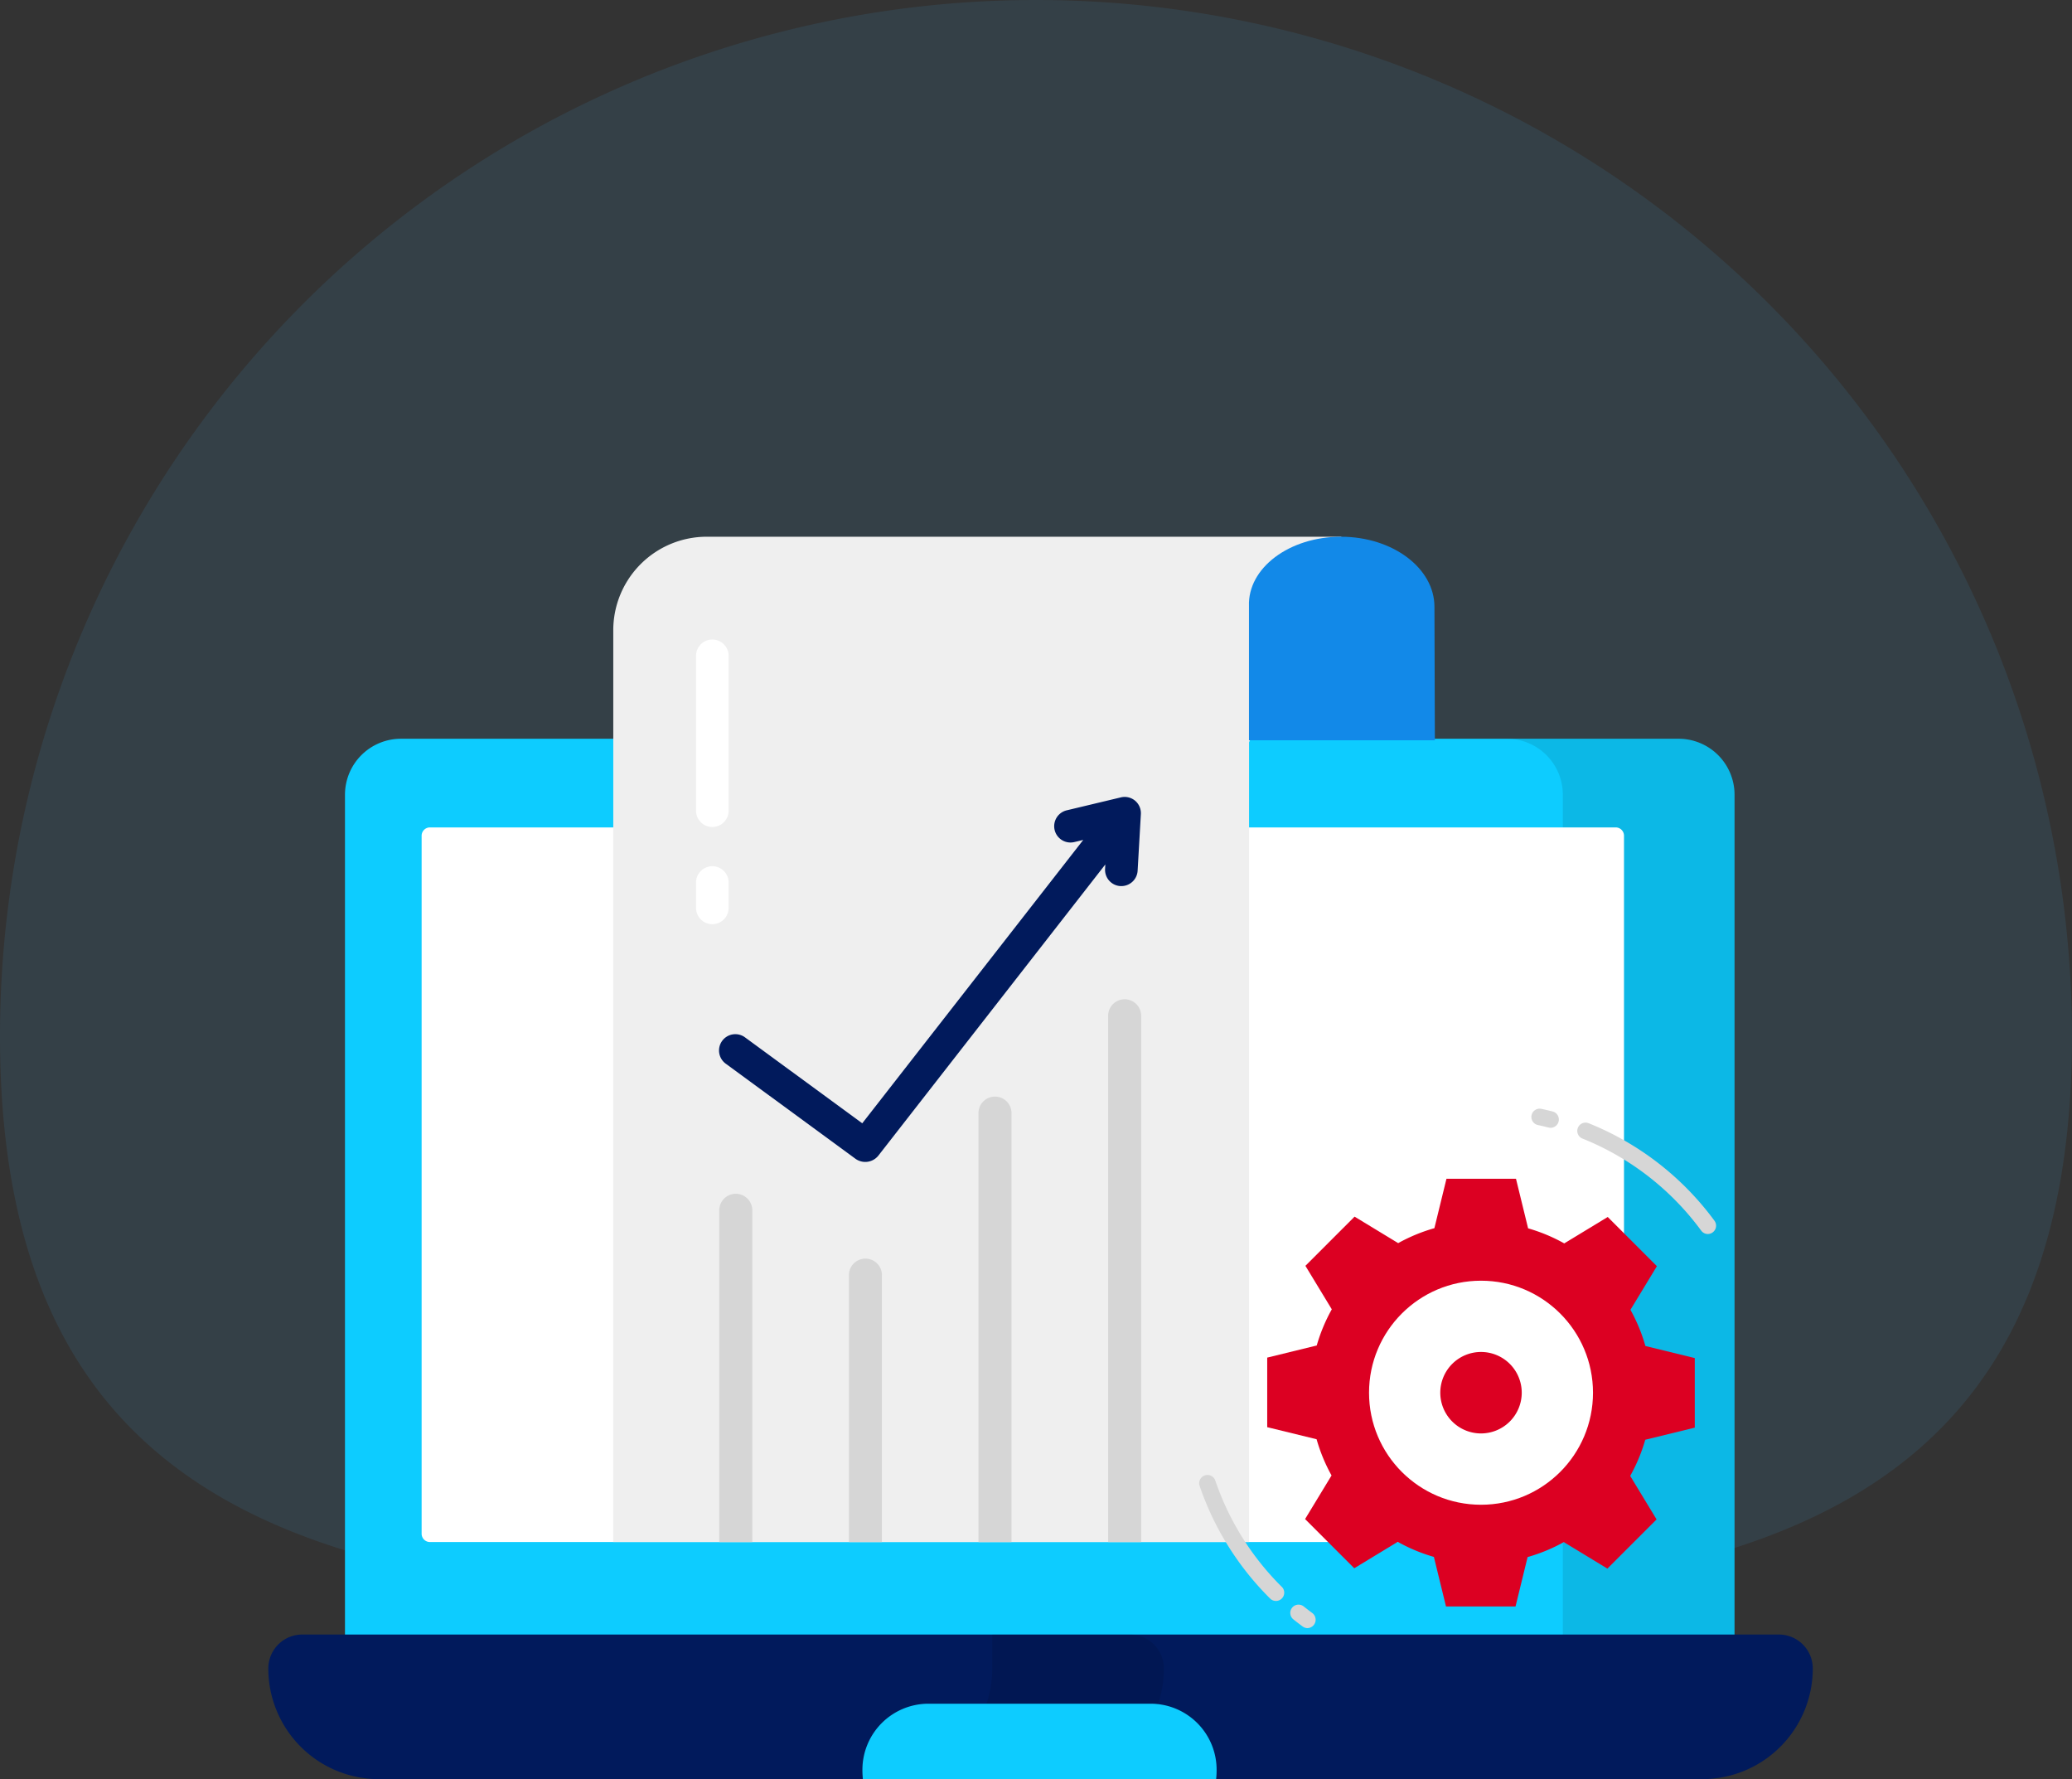
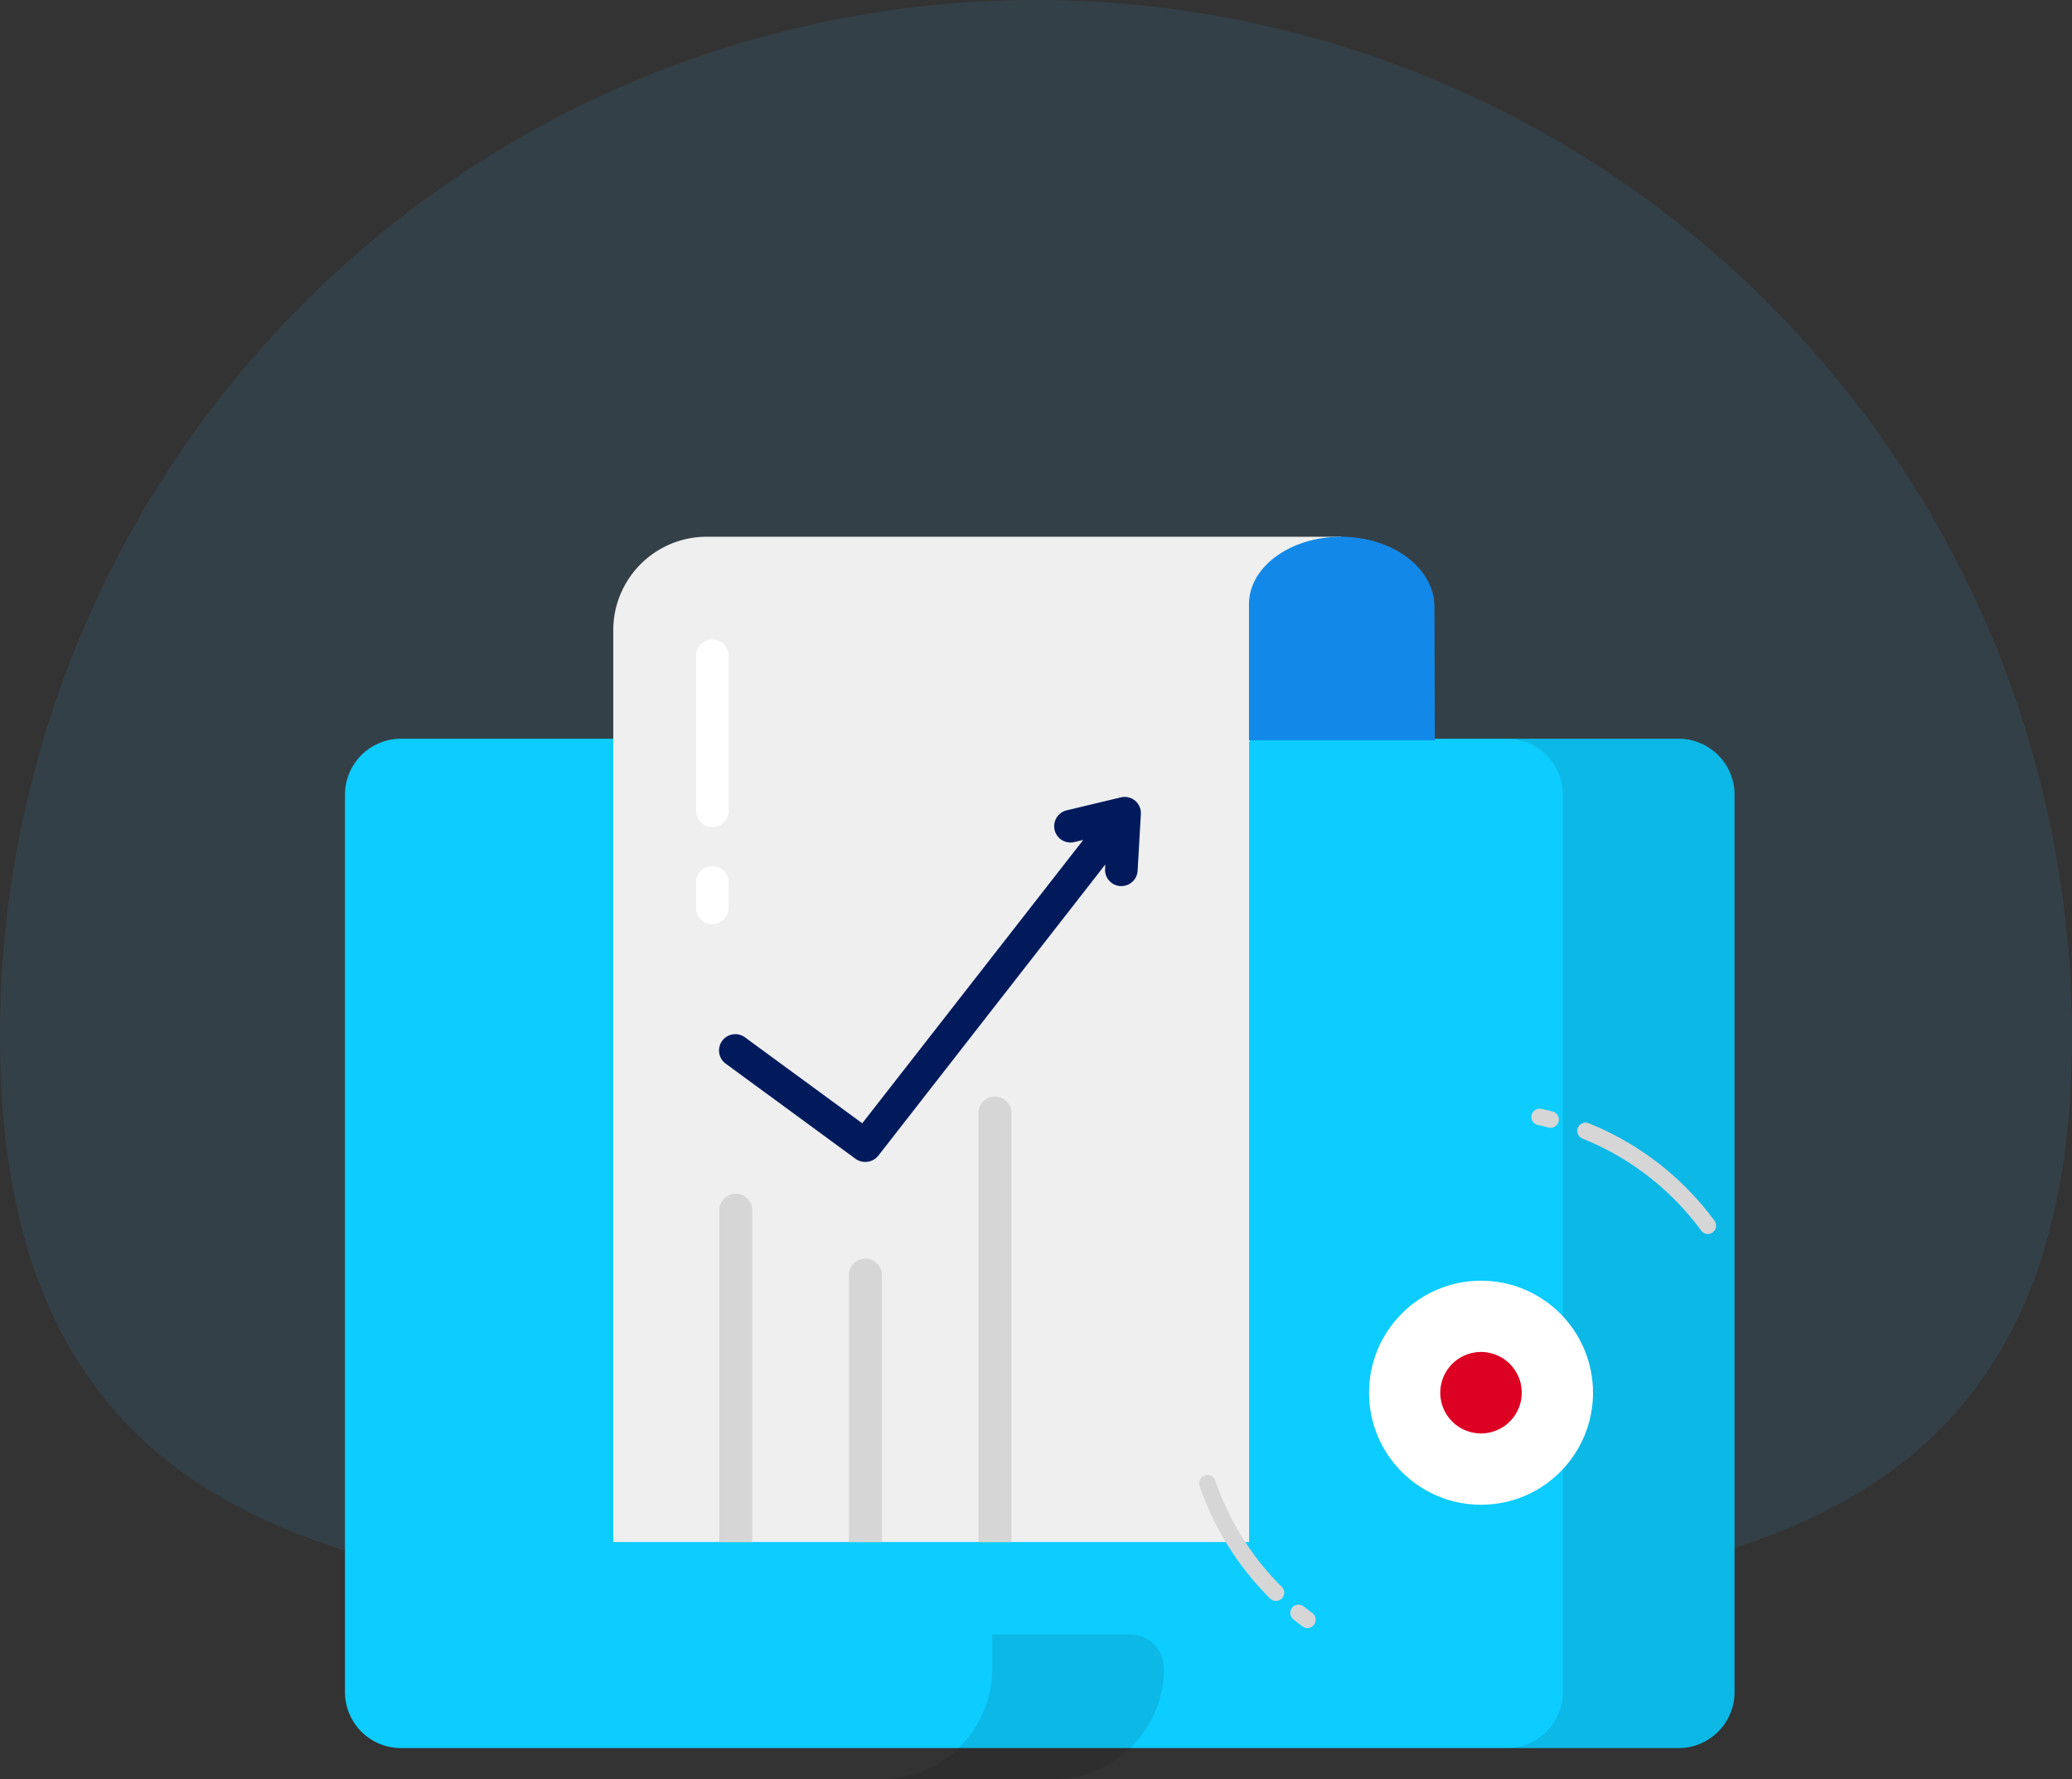
<svg xmlns="http://www.w3.org/2000/svg" width="108.115" height="92.814" viewBox="0 0 108.115 92.814">
  <rect x="0" y="0" width="108.115" height="92.814" fill="#333333" stroke="none" />
  <g id="Group_31267" data-name="Group 31267" transform="translate(-506 -2521)">
    <path id="Path_7102" data-name="Path 7102" d="M54.057,0a54.057,54.057,0,0,1,54.057,54.057c0,29.855-24.2,29.762-54.057,29.762S0,83.912,0,54.057A54.057,54.057,0,0,1,54.057,0Z" transform="translate(506 2521)" fill="#41b5fe" opacity="0.1" />
    <g id="Group_184" data-name="Group 184" transform="translate(-110 626.314)">
      <g id="Group_171" data-name="Group 171" transform="translate(-358.583)">
        <path id="Path_113" data-name="Path 113" d="M92.944,52.653H26.28a2.92,2.92,0,0,1-2.92-2.92V2.919A2.92,2.92,0,0,1,26.28,0H92.944a2.92,2.92,0,0,1,2.921,2.92V49.733A2.92,2.92,0,0,1,92.944,52.653Zm0,0" transform="translate(969.224 1933.225)" fill="#0dccff" />
        <path id="Path_114" data-name="Path 114" d="M383.251,0h-8.958a2.92,2.92,0,0,1,2.92,2.921V49.733a2.92,2.92,0,0,1-2.92,2.92h8.958a2.92,2.92,0,0,0,2.921-2.92V2.92A2.921,2.921,0,0,0,383.251,0Zm0,0" transform="translate(678.917 1933.224)" opacity="0.1" />
      </g>
-       <path id="Path_115" data-name="Path 115" d="M51.625,63.623V27.211a.434.434,0,0,1,.434-.434H113.93a.434.434,0,0,1,.434.434V63.623a.434.434,0,0,1-.434.434H52.059A.434.434,0,0,1,51.625,63.623Zm0,0" transform="translate(586.375 1911.073)" fill="#fff" />
-       <path id="Path_117" data-name="Path 117" d="M0,272.272a5.772,5.772,0,0,0,5.772,5.772H74.817a5.772,5.772,0,0,0,5.772-5.772,1.771,1.771,0,0,0-1.771-1.772H1.772A1.772,1.772,0,0,0,0,272.272Zm0,0" transform="translate(630 1709.455)" fill="#011a5c" />
      <path id="Path_118" data-name="Path 118" d="M394.184,270.5H387v1.772a5.772,5.772,0,0,1-5.772,5.772h8.958a5.772,5.772,0,0,0,5.772-5.772A1.771,1.771,0,0,0,394.184,270.5Zm0,0" transform="translate(280.774 1709.455)" opacity="0.1" />
-       <path id="Path_119" data-name="Path 119" d="M194.78,291.387H183.19a3.448,3.448,0,0,0-3.448,3.448c0,.165.009.327.024.488H198.2c.016-.161.024-.323.024-.488a3.446,3.446,0,0,0-3.447-3.448Zm0,0" transform="translate(481.258 1692.177)" fill="#0dccff" />
      <g id="Group_83" data-name="Group 83" transform="translate(648 1922.686)">
        <g id="Group_77" data-name="Group 77">
          <g id="Group_76" data-name="Group 76">
            <g id="Group_72" data-name="Group 72" transform="translate(0 0)">
              <path id="Path_59" data-name="Path 59" d="M114.86,52.444H81.685V4.877A4.878,4.878,0,0,1,86.563,0h33.115L114.86,10.724Z" transform="translate(-81.685 0)" fill="#efefef" />
            </g>
            <g id="Group_73" data-name="Group 73" transform="translate(4.319 5.405)">
              <path id="Path_60" data-name="Path 60" d="M107.914,41.5a.851.851,0,0,1-.851-.851V32.613a.851.851,0,1,1,1.7,0v8.034A.851.851,0,0,1,107.914,41.5Z" transform="translate(-107.063 -31.762)" fill="#fff" />
            </g>
            <g id="Group_74" data-name="Group 74" transform="translate(4.319 17.23)">
              <path id="Path_61" data-name="Path 61" d="M107.914,104.232a.851.851,0,0,1-.851-.851V102.1a.851.851,0,1,1,1.7,0v1.281A.851.851,0,0,1,107.914,104.232Z" transform="translate(-107.063 -101.249)" fill="#fff" />
            </g>
            <g id="Group_75" data-name="Group 75" transform="translate(33.173)">
              <path id="Path_62" data-name="Path 62" d="M286.321,10.619h-9.7V3.626c-.075-2,2.109-3.626,4.8-3.626h0c2.694,0,4.878,1.636,4.878,3.655Z" transform="translate(-276.624)" fill="#1289e8" />
            </g>
          </g>
        </g>
        <g id="Group_82" data-name="Group 82" transform="translate(5.531 24.1)">
          <g id="Group_78" data-name="Group 78" transform="translate(13.527 5.074)">
            <path id="Path_63" data-name="Path 63" d="M195.4,194.706V172.3a.862.862,0,0,0-1.723,0v22.41Z" transform="translate(-193.679 -171.435)" fill="#d6d6d6" />
          </g>
          <g id="Group_79" data-name="Group 79" transform="translate(20.291)">
-             <path id="Path_64" data-name="Path 64" d="M235.148,169.965V142.482a.862.862,0,0,0-1.723,0v27.483Z" transform="translate(-233.425 -141.62)" fill="#d6d6d6" />
-           </g>
+             </g>
          <g id="Group_80" data-name="Group 80" transform="translate(6.764 13.53)">
            <path id="Path_65" data-name="Path 65" d="M155.656,235.941V221.988a.862.862,0,0,0-1.723,0v13.954Z" transform="translate(-153.933 -221.126)" fill="#d6d6d6" />
          </g>
          <g id="Group_81" data-name="Group 81" transform="translate(0 10.147)">
            <path id="Path_66" data-name="Path 66" d="M115.91,219.447V202.111a.862.862,0,0,0-1.723,0v17.336h1.723Z" transform="translate(-114.187 -201.249)" fill="#d6d6d6" />
          </g>
        </g>
        <path id="Path_67" data-name="Path 67" d="M135.938,79.963a.85.85,0,0,0-.744-.175l-2.828.676a.851.851,0,1,0,.4,1.655l.465-.111L121.7,96.79l-6.1-4.469a.851.851,0,1,0-1.006,1.372l6.764,4.957a.874.874,0,0,0,1.174-.163l11.851-15.2-.013.229a.851.851,0,0,0,.8.9h.049a.851.851,0,0,0,.849-.8l.169-2.951A.851.851,0,0,0,135.938,79.963Z" transform="translate(-108.708 -66.191)" fill="#011a5c" />
      </g>
      <g id="Group_183" data-name="Group 183" transform="translate(16.092 22.73)">
        <g id="Group_181" data-name="Group 181" transform="translate(679.818 1929.793)">
          <g id="Group_63" data-name="Group 63" transform="translate(2.412 0.736)">
            <path id="Path_52" data-name="Path 52" d="M391.142,168.555a.431.431,0,0,1-.348-.176,14.285,14.285,0,0,0-6.174-4.794.432.432,0,1,1,.323-.8,15.147,15.147,0,0,1,6.547,5.083A.435.435,0,0,1,391.142,168.555Z" transform="translate(-384.349 -162.753)" fill="#d6d6d6" />
          </g>
          <g id="Group_64" data-name="Group 64">
            <path id="Path_53" data-name="Path 53" d="M357.422,155.229a.43.43,0,0,1-.107-.013c-.182-.046-.367-.09-.551-.129a.432.432,0,1,1,.18-.845c.2.042.392.088.585.137a.432.432,0,0,1-.106.85Z" transform="translate(-356.422 -154.232)" fill="#d6d6d6" />
          </g>
        </g>
        <g id="Group_182" data-name="Group 182" transform="translate(662.477 1948.889)">
          <g id="Group_66" data-name="Group 66" transform="translate(4.763 6.779)">
            <path id="Path_54" data-name="Path 54" d="M211.654,455.1a.43.43,0,0,1-.255-.084c-.162-.119-.323-.242-.478-.366a.432.432,0,1,1,.539-.675c.147.117.3.233.451.346A.438.438,0,0,1,211.654,455.1Z" transform="translate(-210.758 -453.877)" fill="#d6d6d6" />
          </g>
          <path id="Path_55" data-name="Path 55" d="M159.922,381.229a14.325,14.325,0,0,1-3.483-5.566.432.432,0,0,0-.818.277,15.19,15.19,0,0,0,3.694,5.9.432.432,0,0,0,.607-.614Z" transform="translate(-155.598 -375.369)" fill="#d6d6d6" />
        </g>
        <g id="Group_180" data-name="Group 180" transform="translate(666.031 1933.454)">
          <g id="Group_85" data-name="Group 85">
-             <path id="Path_68" data-name="Path 68" d="M219.064,209.6v-3.629l-2.577-.63a8.86,8.86,0,0,0-.78-1.889l1.381-2.275-2.566-2.566-2.269,1.378a8.857,8.857,0,0,0-1.886-.786l-.632-2.585h-3.628l-.63,2.577a8.857,8.857,0,0,0-1.889.78l-2.275-1.382-2.566,2.566,1.377,2.269a8.861,8.861,0,0,0-.786,1.887l-2.584.632v3.629l2.577.63a8.86,8.86,0,0,0,.78,1.889l-1.381,2.275,2.566,2.566,2.269-1.378a8.857,8.857,0,0,0,1.886.786l.632,2.585h3.628l.63-2.577a8.862,8.862,0,0,0,1.889-.78l2.275,1.382,2.566-2.566-1.377-2.269a8.86,8.86,0,0,0,.786-1.887Z" transform="translate(-196.755 -196.622)" fill="#dc0022" />
-           </g>
+             </g>
          <g id="Group_86" data-name="Group 86" transform="translate(5.312 5.313)">
            <ellipse id="Ellipse_2" data-name="Ellipse 2" cx="5.843" cy="5.844" rx="5.843" ry="5.844" fill="#fff" />
          </g>
          <g id="Group_87" data-name="Group 87" transform="translate(9.03 9.031)">
            <path id="Path_69" data-name="Path 69" d="M303.45,305.46a2.125,2.125,0,1,1,2.125-2.125A2.127,2.127,0,0,1,303.45,305.46Z" transform="translate(-301.325 -301.21)" fill="#dc0022" />
          </g>
        </g>
      </g>
    </g>
  </g>
</svg>